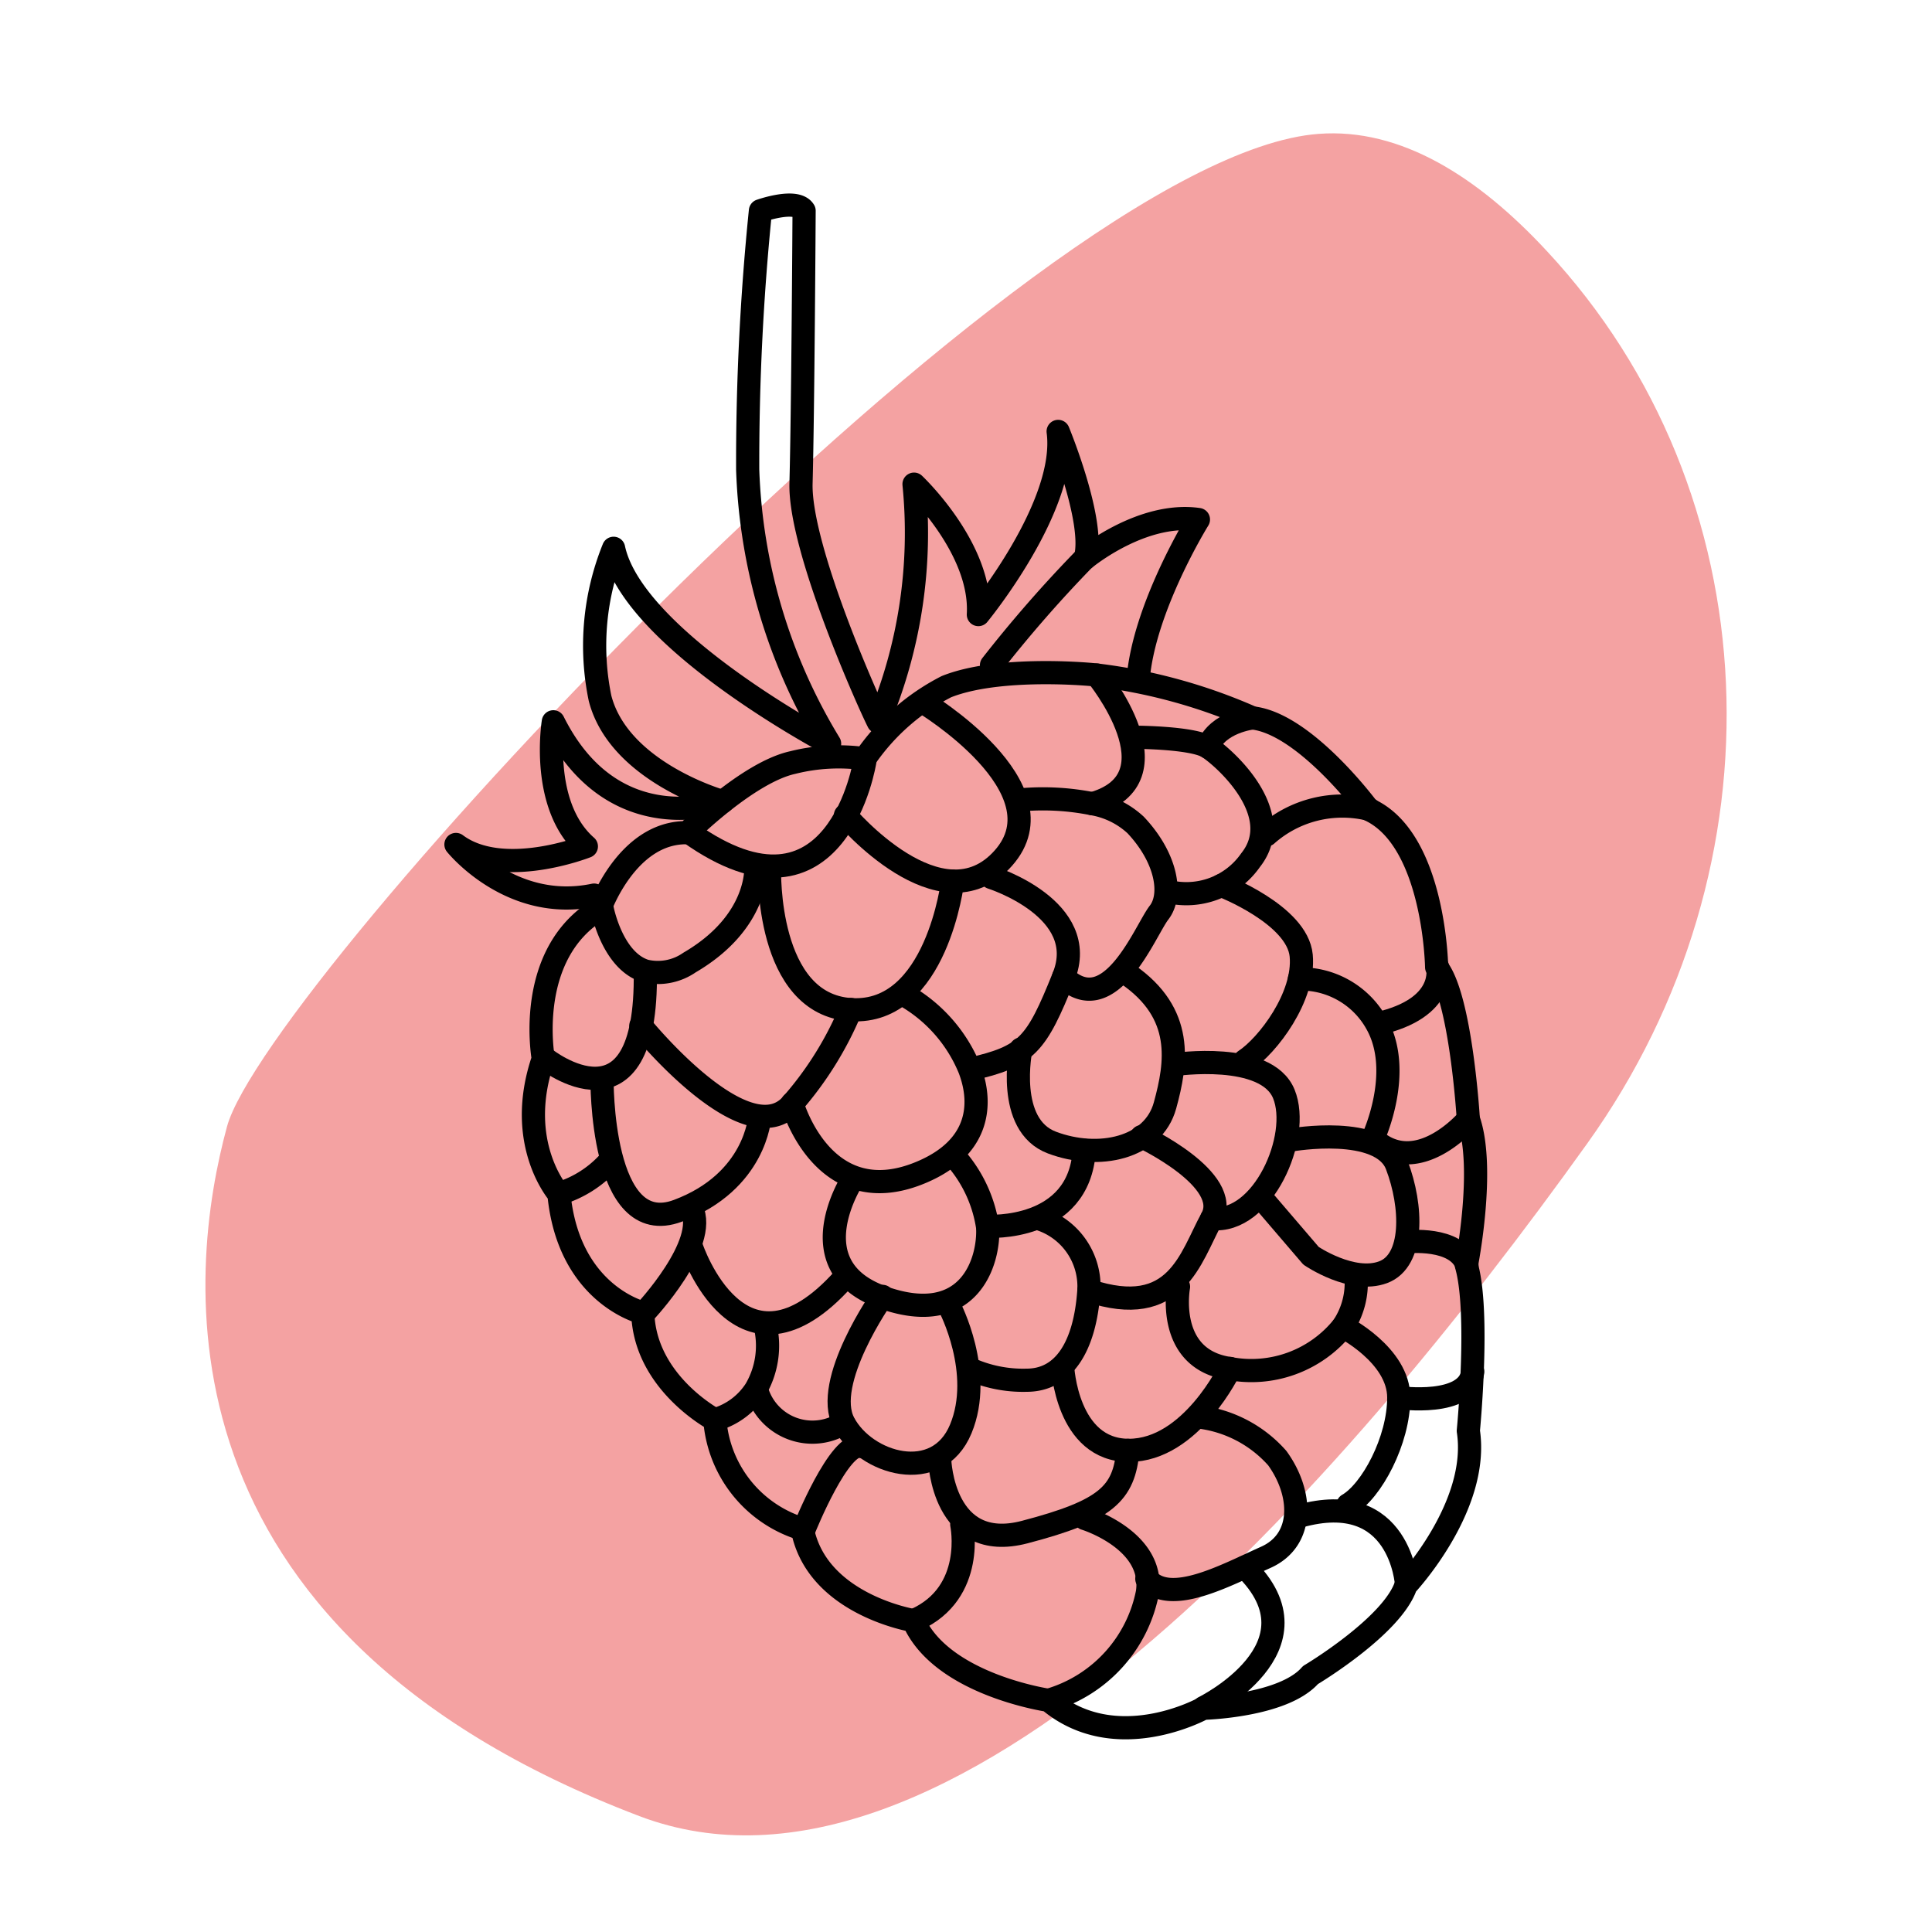
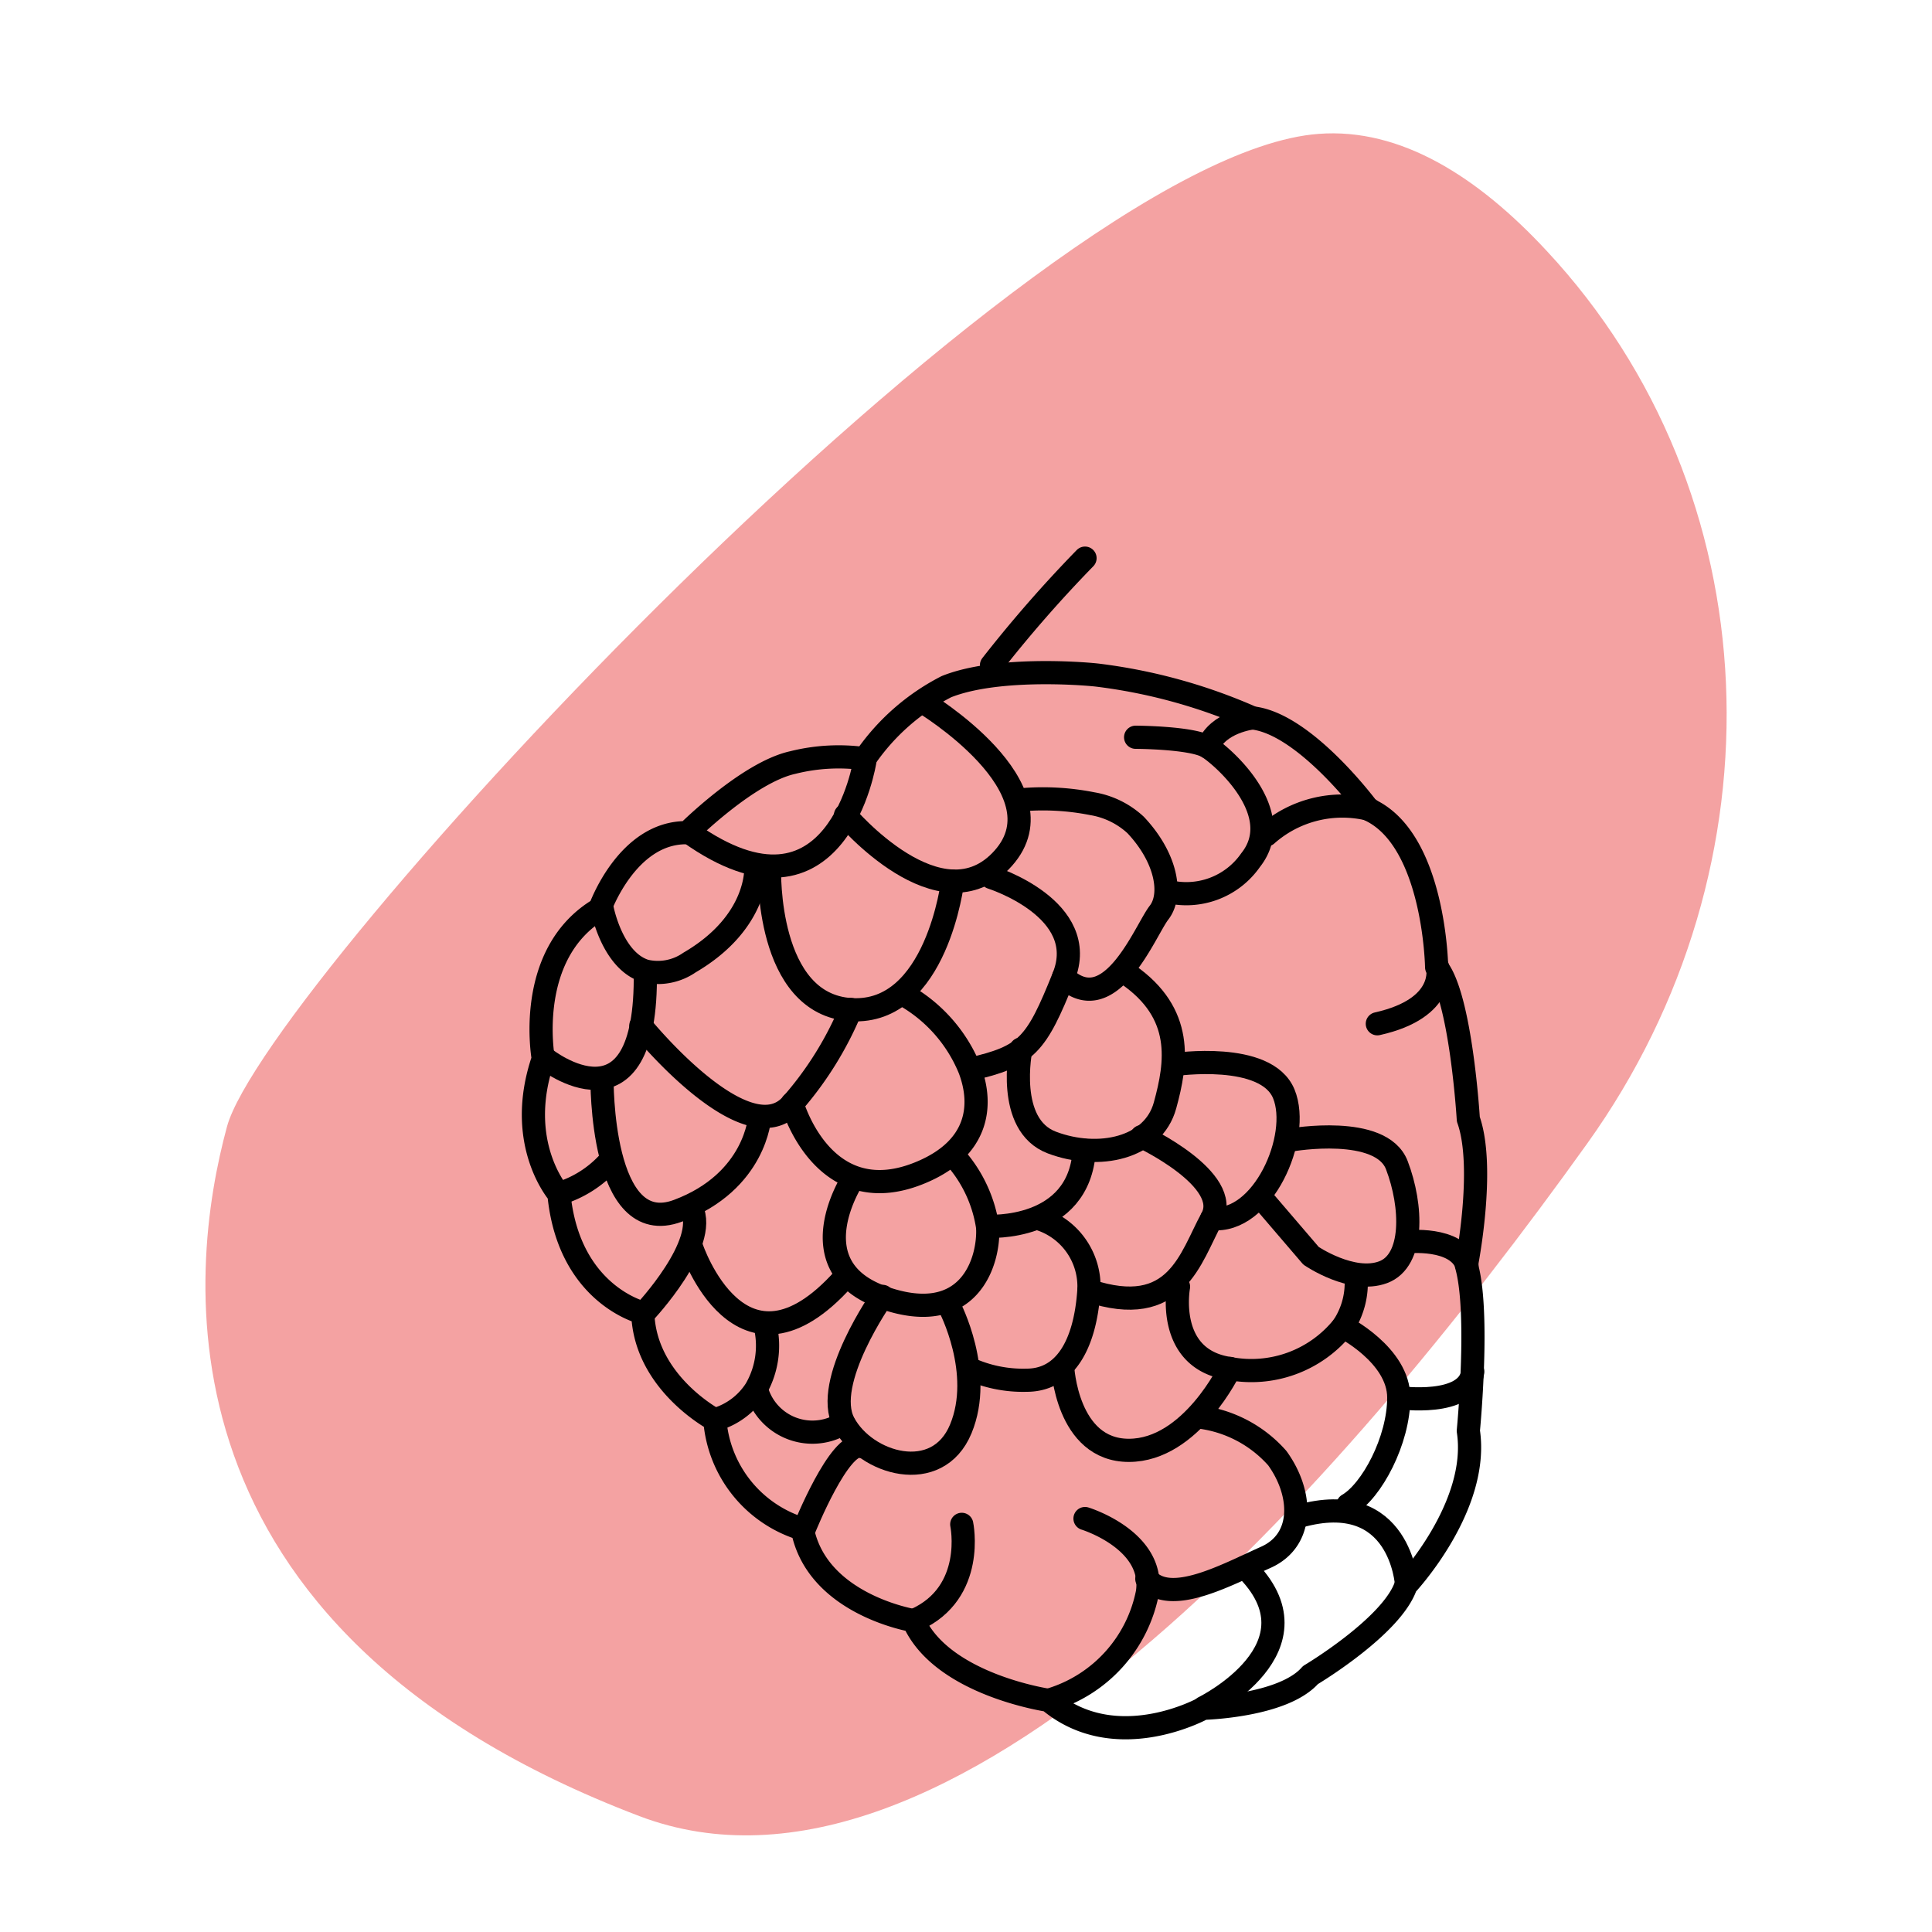
<svg xmlns="http://www.w3.org/2000/svg" viewBox="0 0 100 100">
  <defs>
    <style>.cls-1{fill:#f4a2a2;}.cls-2{fill:none;stroke:#000;stroke-linecap:round;stroke-linejoin:round;stroke-width:1.2px;}</style>
  </defs>
  <g id="Icons">
-     <path class="cls-1" d="M82.16,59.18C92.48,44.77,91.67,25.46,80.07,13,76.52,9.17,72.51,6.6,68.24,6.93,53.39,8.05,13.78,50.85,11.75,58.31S7.61,84.3,33.09,94C49.08,100.08,69.31,77.13,82.16,59.18Z" />
-     <path class="cls-2" d="M30.75,46.33c-4.33.91-7.15-2.62-7.15-2.62,2.42,1.81,6.75.1,6.75.1-2.42-2.12-1.71-6.45-1.71-6.45,3.12,6.25,8.77,4.13,8.77,4.13S32.06,40,31.06,36.15a13.43,13.43,0,0,1,.7-7.77c1,4.74,11.18,10.11,11.18,10.11A29.13,29.13,0,0,1,38.7,24.3a129.13,129.13,0,0,1,.66-13.39s1.86-.66,2.26,0c0,0-.06,10.45-.16,14.12-.08,3.41,3.59,11.55,4,12.34a25.28,25.28,0,0,0,1.85-12.31s3.53,3.32,3.33,6.75c0,0,4.64-5.64,4.13-9.48,0,0,1.92,4.64,1.41,6.56,0,0,2.93-2.42,5.85-2,0,0-2.82,4.54-3.12,8.27" />
+     <path class="cls-1" d="M82.16,59.18C92.48,44.77,91.67,25.46,80.07,13,76.52,9.17,72.51,6.6,68.24,6.93,53.39,8.05,13.78,50.85,11.75,58.31S7.61,84.3,33.09,94C49.08,100.08,69.31,77.13,82.16,59.18" />
    <path class="cls-2" d="M51.32,34.43a67.73,67.73,0,0,1,4.84-5.54" />
    <path class="cls-2" d="M56.77,34.94a28.38,28.38,0,0,1,8.06,2.22c2.73.3,6,4.73,6,4.73,3.43,1.52,3.53,8.17,3.53,8.17C75.62,51.57,76,57.93,76,57.93c.9,2.52-.1,7.56-.1,7.56.7,2.42.1,8.57.1,8.57.6,3.93-3.23,8-3.23,8-.71,2.12-4.94,4.64-4.94,4.64-1.41,1.62-5.55,1.72-5.55,1.72s-4.53,2.52-8-.41c0,0-5.55-.8-7-4.13,0,0-5-.81-5.75-4.74a6.41,6.41,0,0,1-4.53-5.65s-3.63-1.91-3.73-5.54c0,0-3.84-.91-4.34-6.15,0,0-2.32-2.62-.81-7,0,0-1-5.44,2.93-7.76,0,0,1.41-4,4.53-3.94,0,0,3.13-3.12,5.45-3.63a9.77,9.77,0,0,1,3.73-.2,11.4,11.4,0,0,1,4.23-3.73C51.52,34.53,55.86,34.84,56.77,34.94Z" />
    <path class="cls-2" d="M44.77,39.37s-1.41,9.18-9.08,3.73" />
    <path class="cls-2" d="M31.16,47s.5,2.72,2.24,3.26a2.87,2.87,0,0,0,2.29-.44c3.63-2.12,3.43-4.94,3.43-4.94" />
    <path class="cls-2" d="M28.23,54.8s5.3,4.2,5.17-4.5" />
    <path class="cls-2" d="M43.76,42.2s4.94,5.85,8.17,2.22-4.14-8.07-4.14-8.07" />
    <path class="cls-2" d="M39.83,45s-.2,7,4.23,7.26,5.25-6.65,5.25-6.65" />
    <path class="cls-2" d="M33.17,53.09s5.55,6.85,7.87,4a17.79,17.79,0,0,0,3-4.84" />
    <path class="cls-2" d="M31.16,55.81s-.1,8.37,3.93,6.86,4.23-4.84,4.23-4.84" />
    <path class="cls-2" d="M29,61.76a5.7,5.7,0,0,0,2.42-1.51" />
    <path class="cls-2" d="M33.38,67.91s3.32-3.53,2.42-5.35" />
    <path class="cls-2" d="M41,57.12s1.61,5.75,6.75,3.53c2.81-1.21,3.18-3.35,2.44-5.31a7.78,7.78,0,0,0-3.44-3.87" />
    <path class="cls-2" d="M51.32,45.42s5.15,1.62,3.73,5.15-1.89,4.1-4.82,4.77" />
    <path class="cls-2" d="M52.94,41.39a13.1,13.1,0,0,1,3.6.21,4.35,4.35,0,0,1,2.24,1.1c1.62,1.72,1.92,3.63,1.21,4.54s-2.52,5.64-4.94,3.33" />
-     <path class="cls-2" d="M56.77,34.94s4.39,5.35-.23,6.66" />
    <path class="cls-2" d="M60.4,46.13a4.05,4.05,0,0,0,4.33-1.61c1.92-2.42-1.41-5.35-2.21-5.85s-3.74-.51-3.74-.51" />
    <path class="cls-2" d="M44.16,61s-3,4.54,1.52,6.15,5.54-1.91,5.44-3.63a7,7,0,0,0-1.5-3.4" />
    <path class="cls-2" d="M52.84,54.3s-.81,3.93,1.61,4.84,5.24.3,5.85-1.92,1-4.76-1.92-6.78" />
    <path class="cls-2" d="M51.12,63.47s4.74.3,5-3.93" />
    <path class="cls-2" d="M35.8,64.58s2.52,7.56,7.86,1.61" />
    <path class="cls-2" d="M37.11,73.45a3.68,3.68,0,0,0,2-1.52,4.5,4.5,0,0,0,.47-3.42" />
    <path class="cls-2" d="M45.68,67.1s-3.13,4.44-2,6.56,4.84,3.22,6.05.3-.58-6.32-.58-6.32" />
    <path class="cls-2" d="M53.74,63.07a3.67,3.67,0,0,1,2.62,3.73c-.2,2.92-1.31,4.64-3.22,4.64a6.76,6.76,0,0,1-3-.61" />
    <path class="cls-2" d="M59.09,58.83s4.74,2.22,3.63,4.24-1.82,5.24-6.36,3.73" />
    <path class="cls-2" d="M60.8,55.1s4.74-.7,5.65,1.52-1.11,6.75-3.73,6.45" />
-     <path class="cls-2" d="M63.22,45.83s3.93,1.51,4.13,3.63-1.73,4.66-2.92,5.44" />
    <path class="cls-2" d="M66.85,59s4.64-.81,5.45,1.31.9,4.94-.71,5.54S67.86,65,67.86,65l-2.57-3" />
    <path class="cls-2" d="M61,66.6s-.7,3.73,2.62,4.23a6.08,6.08,0,0,0,5.89-2.16A4.06,4.06,0,0,0,70.18,66" />
    <path class="cls-2" d="M55,70.73s.2,4.34,3.43,4.34,5.24-4.24,5.24-4.24" />
-     <path class="cls-2" d="M48.64,75.58s.16,4.83,4.4,3.72,5.14-2,5.34-4.23" />
    <path class="cls-2" d="M39.16,71.93a3,3,0,0,0,4.5,1.73" />
    <path class="cls-2" d="M41.64,79.1s1.82-4.54,2.93-4.23" />
    <path class="cls-2" d="M49.78,78.9s.74,3.53-2.39,4.94" />
    <path class="cls-2" d="M56.16,78.6s3.63,1.11,3.23,3.83a7.26,7.26,0,0,1-5,5.54" />
    <path class="cls-2" d="M62.11,73.35a6.44,6.44,0,0,1,4,2.12c1.32,1.82,1.42,4.24-.6,5.14s-4.94,2.52-6.15,1.11" />
    <path class="cls-2" d="M62.31,88.38s6.36-3.13,2.12-7.26" />
    <path class="cls-2" d="M72.8,82s-.3-5-5.55-3.52" />
    <path class="cls-2" d="M69.51,68.67s2.89,1.46,2.89,3.67S71,77.18,69.77,77.89" />
    <path class="cls-2" d="M72.8,64.28s2.62-.3,3.13,1.21" />
    <path class="cls-2" d="M72.4,72.34S76,72.85,76.23,71" />
    <path class="cls-2" d="M65.56,43.21a5.91,5.91,0,0,1,5.32-1.32" />
    <path class="cls-2" d="M74.41,50.06s.51,2.12-3.12,2.93" />
-     <path class="cls-2" d="M76,57.93s-2.63,3.12-4.94,1c0,0,1.61-3.42.2-5.94a4.48,4.48,0,0,0-4-2.32" />
    <path class="cls-2" d="M64.83,37.16s-1.81.2-2.31,1.51" />
  </g>
</svg>